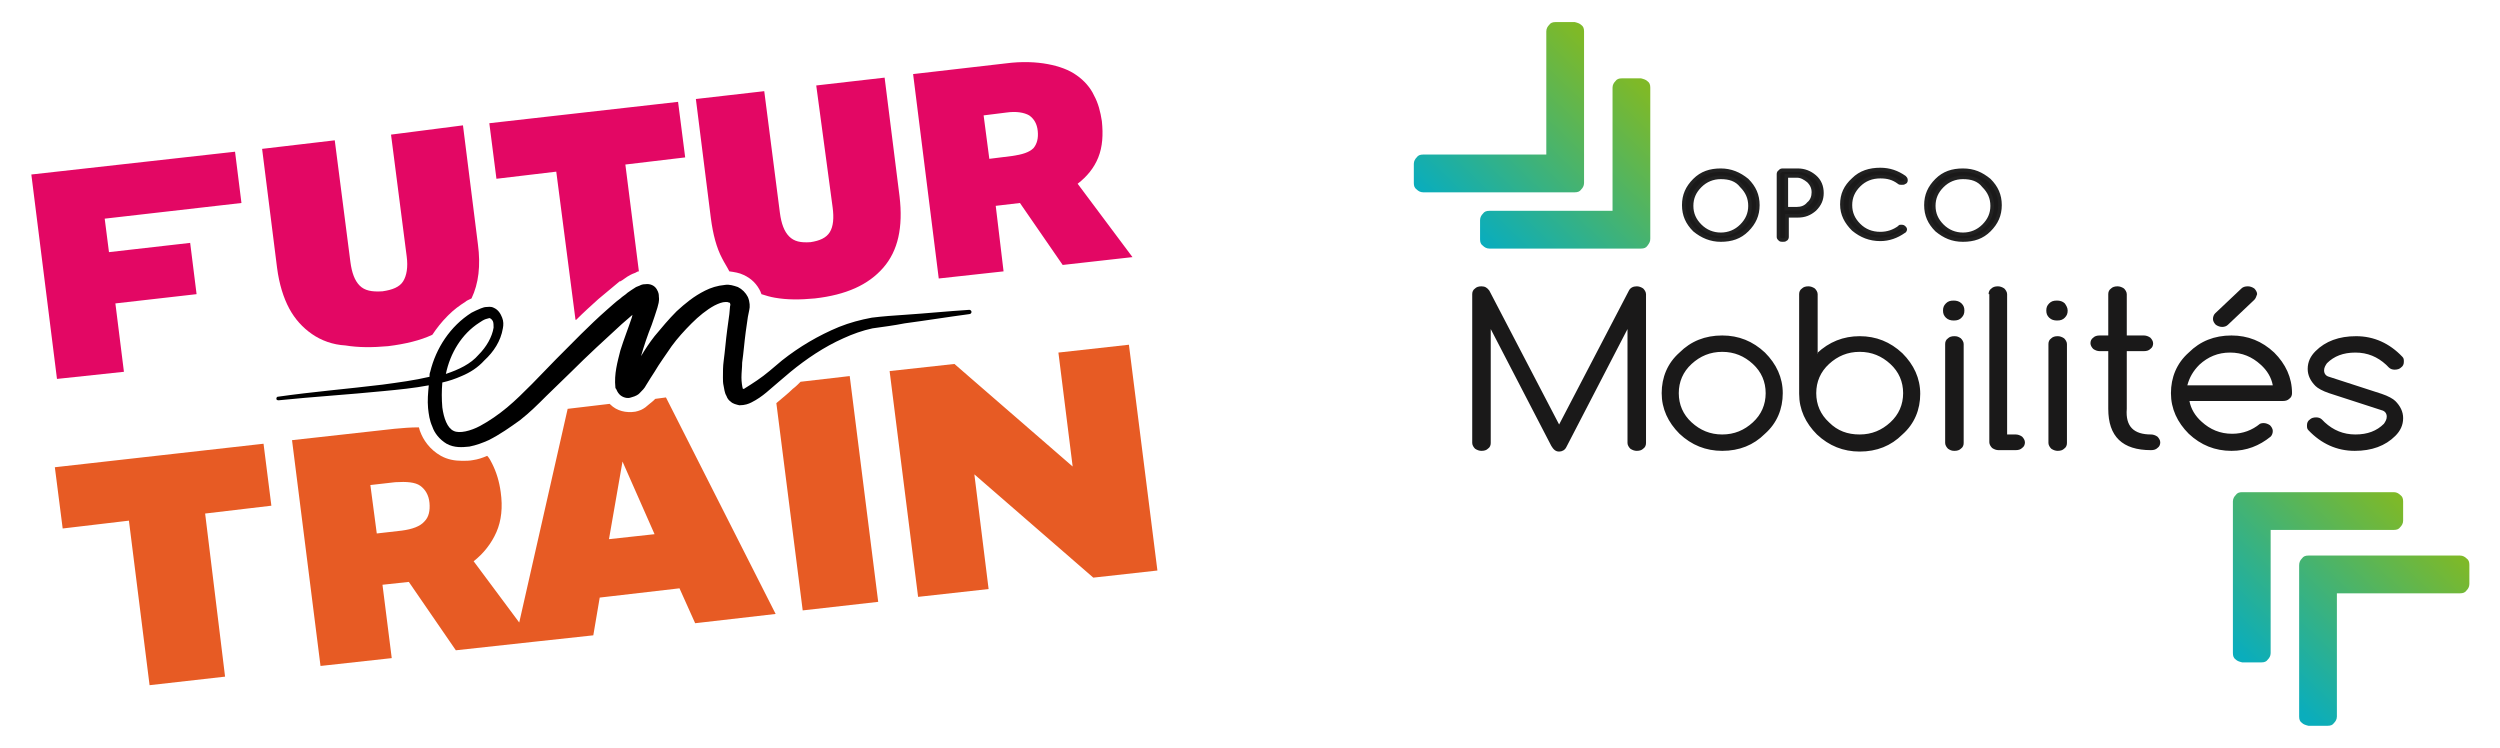
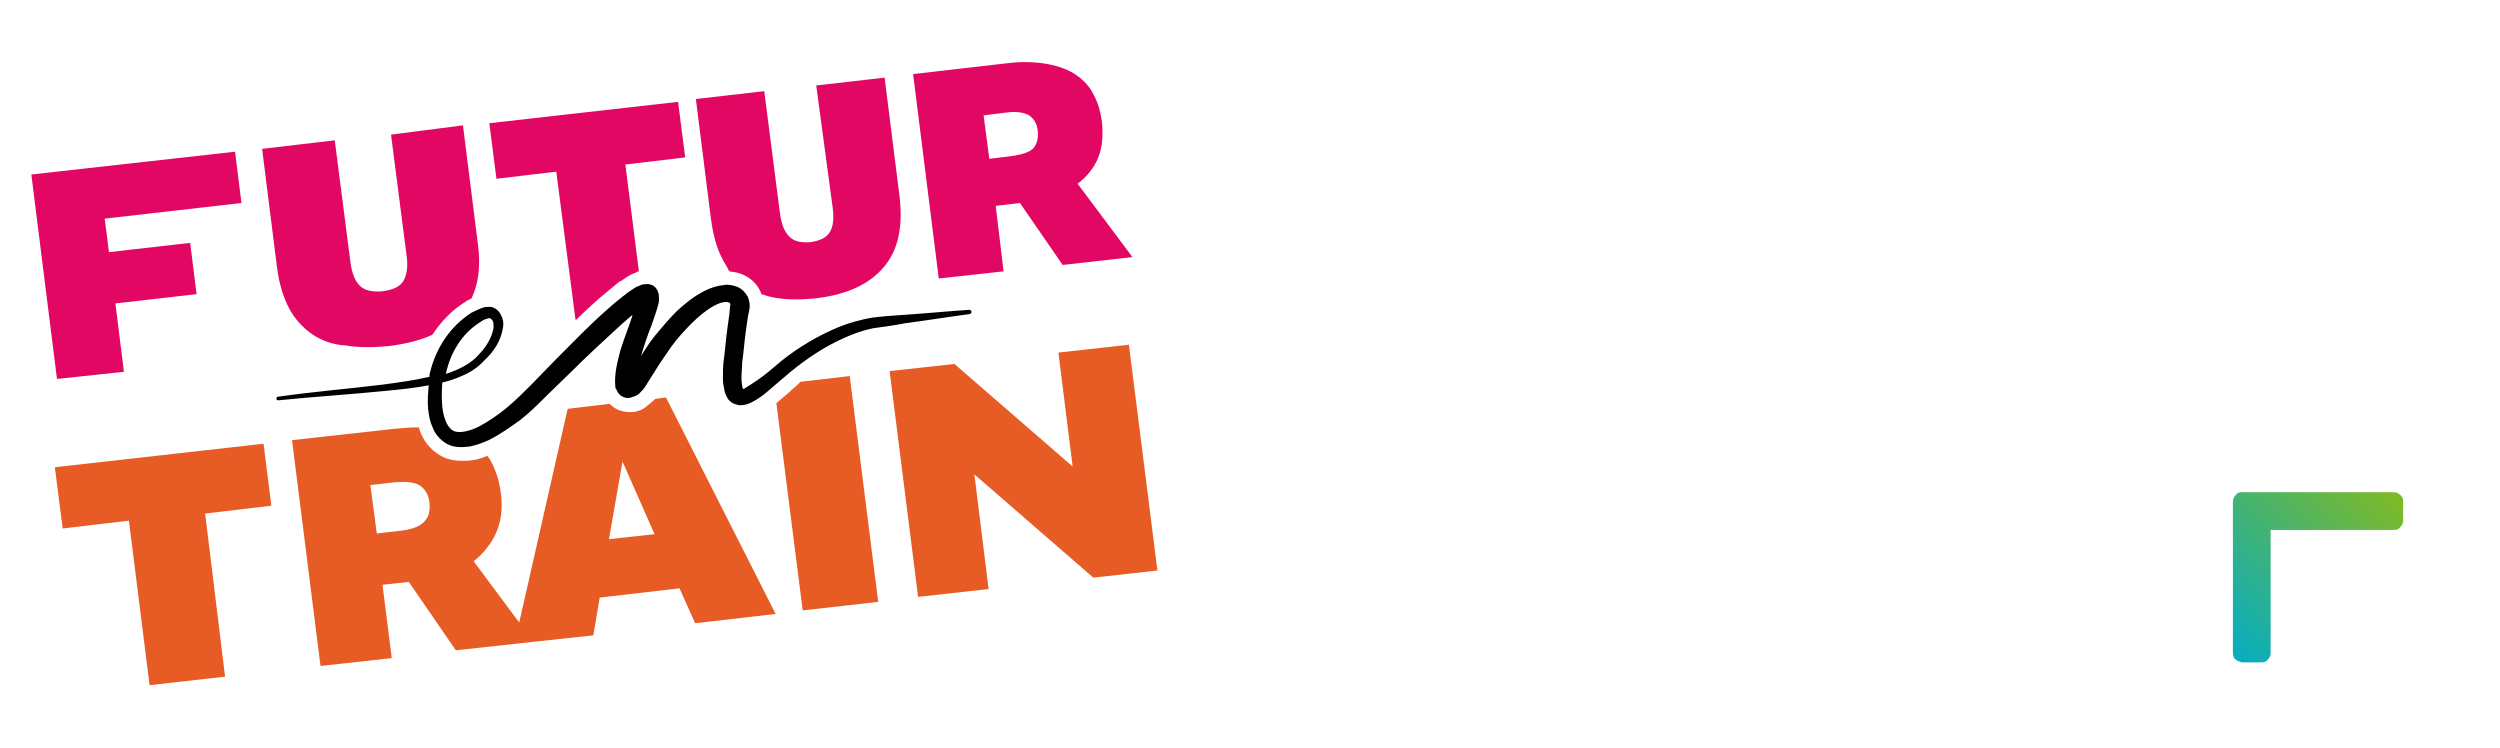
<svg xmlns="http://www.w3.org/2000/svg" id="Calque_1" x="0px" y="0px" viewBox="0 0 351 105" style="enable-background:new 0 0 351 105;" xml:space="preserve">
  <style type="text/css">	.Ombre_x0020_portée{fill:none;}	.Arrondis_x0020_2 pt{fill:#FFFFFF;stroke:#1D1D1B;stroke-miterlimit:10;}	.Miroir_x0020_dynamique X{fill:none;}	.Biseau_x0020_adouci{fill:url(#SVGID_1_);}	.Crépuscule{fill:#FFFFFF;}	.Feuillage_GS{fill:#FFDD00;}	.Pompadour_GS{fill-rule:evenodd;clip-rule:evenodd;fill:#51AEE2;}	.st0{fill-rule:evenodd;clip-rule:evenodd;}	.st1{fill-rule:evenodd;clip-rule:evenodd;fill:#E30764;}	.st2{fill-rule:evenodd;clip-rule:evenodd;fill:#E75B24;}	.st3{fill-rule:evenodd;clip-rule:evenodd;fill:#1A1919;}	.st4{fill-rule:evenodd;clip-rule:evenodd;fill:#1A1919;stroke:#212121;stroke-width:0.5;}	.st5{fill-rule:evenodd;clip-rule:evenodd;fill:url(#SVGID_00000163033615661518404720000016976828045443928207_);}	.st6{fill-rule:evenodd;clip-rule:evenodd;fill:url(#SVGID_00000062176725949574339660000014750310199986774918_);}	.st7{fill-rule:evenodd;clip-rule:evenodd;fill:url(#SVGID_00000155125413626307100950000006454019023441661627_);}	.st8{fill-rule:evenodd;clip-rule:evenodd;fill:url(#SVGID_00000103248874462398293050000006821889279311577993_);}</style>
  <linearGradient id="SVGID_1_" gradientUnits="userSpaceOnUse" x1="24.136" y1="-94.503" x2="24.843" y2="-93.795">
    <stop offset="0" style="stop-color:#E6E6EB" />
    <stop offset="0.175" style="stop-color:#E2E2E7" />
    <stop offset="0.355" style="stop-color:#D6D6DB" />
    <stop offset="0.537" style="stop-color:#C2C3C6" />
    <stop offset="0.72" style="stop-color:#A5A7A9" />
    <stop offset="0.903" style="stop-color:#818485" />
    <stop offset="1" style="stop-color:#6B6E6E" />
  </linearGradient>
  <g>
    <g>
      <path class="st0" d="M60.2,54.1c-0.1,1.1-0.2,2.1-0.1,3.2c0.1,0.9,0.2,1.7,0.6,2.6c0.3,0.9,1,1.8,2,2.4c1.1,0.6,2.2,0.5,3.2,0.4   c1-0.2,1.8-0.5,2.7-0.9c1.6-0.8,3-1.8,4.4-2.8c1.4-1.1,2.5-2.2,3.7-3.4l3.5-3.4c2.3-2.3,4.7-4.5,7.1-6.7c0.5-0.4,1-0.9,1.5-1.3   l-0.1,0.4c-0.5,1.5-1.1,3-1.6,4.6c-0.4,1.6-0.9,3.3-0.7,5.2l0,0c0,0.1,0,0.1,0.1,0.2c0.1,0.2,0.2,0.5,0.5,0.8   c0.4,0.4,1.1,0.6,1.6,0.4c0.4-0.1,0.6-0.2,0.8-0.3c0.2-0.1,0.3-0.2,0.4-0.3c0.4-0.4,0.7-0.7,0.9-1.1c0.5-0.8,0.8-1.3,1.2-1.9   c0.7-1.2,1.6-2.4,2.4-3.6c0.8-1.1,1.8-2.2,2.8-3.2c1-1,2.1-1.9,3.2-2.5c0.6-0.3,1.1-0.5,1.6-0.5c0.2,0,0.3,0,0.5,0.1   c0.1,0,0.1,0,0.1,0.1c0,0.1,0.1,0.1,0,0.4l-0.1,1.1l-0.3,2.2c-0.2,1.5-0.3,2.9-0.5,4.4c-0.1,0.7-0.1,1.5-0.1,2.3   c0,0.4,0,0.8,0.1,1.2c0.1,0.4,0.1,0.9,0.4,1.4c0.1,0.3,0.3,0.6,0.6,0.8c0.3,0.3,0.8,0.4,1.2,0.5c0.8,0,1.3-0.2,1.7-0.4   c0.8-0.4,1.5-0.9,2.1-1.4c1.2-1,2.3-2,3.4-2.9c2.2-1.8,4.7-3.5,7.4-4.7c1.3-0.6,2.7-1.1,4.1-1.4c1.4-0.2,3-0.4,4.5-0.7   c3-0.4,6.1-0.9,9.1-1.3c0.2,0,0.3-0.2,0.3-0.3c0-0.2-0.2-0.3-0.3-0.3c-3.1,0.2-6.1,0.5-9.1,0.7c-1.5,0.1-3,0.2-4.6,0.4   c-1.6,0.3-3.1,0.7-4.6,1.3c-2.9,1.2-5.6,2.8-8,4.7c-1.2,1-2.3,2-3.5,2.8c-0.6,0.4-1.2,0.8-1.7,1.1c-0.1,0.1-0.2,0.1-0.3,0.1   c-0.1-0.3-0.2-1-0.2-1.6c0-0.7,0.1-1.4,0.1-2.1c0.2-1.4,0.3-2.8,0.5-4.3l0.3-2.1l0.2-1c0.1-0.4,0.1-1.1-0.2-1.8   c-0.3-0.6-0.8-1.1-1.4-1.4c-0.6-0.2-1.2-0.4-1.8-0.3c-1.1,0.1-2,0.4-2.8,0.8c-1.6,0.8-2.8,1.8-4,2.9c-1.1,1.1-2.1,2.3-3.1,3.5   c-0.7,0.9-1.3,1.8-1.9,2.8c0.4-1.4,0.9-2.9,1.5-4.4c0.3-0.8,0.5-1.5,0.8-2.4c0.1-0.5,0.3-0.8,0.2-1.6c0-0.2,0-0.5-0.3-1   c-0.3-0.5-0.9-0.8-1.6-0.7c-0.4,0-0.6,0.1-0.8,0.2c-0.2,0.1-0.3,0.1-0.5,0.2c-0.5,0.3-0.9,0.6-1.2,0.8c-0.3,0.3-0.7,0.5-1,0.8   c-0.7,0.5-1.3,1.1-1.9,1.6c-2.5,2.2-4.8,4.6-7.1,6.9l-3.4,3.5c-1.2,1.2-2.3,2.3-3.5,3.3c-1.2,1-2.5,1.9-3.8,2.6   c-1.3,0.7-2.9,1.1-3.7,0.7c-0.9-0.4-1.4-1.8-1.6-3.3c-0.1-1.2-0.1-2.3,0-3.5c0.9-0.2,1.8-0.5,2.7-0.9c1.2-0.5,2.3-1.2,3.2-2.2l0,0   c1.3-1.2,2.3-2.7,2.6-4.5c0.1-0.5,0.1-1-0.1-1.5c-0.2-0.5-0.5-1.1-1.2-1.4c-0.4-0.2-0.8-0.1-1-0.1c-0.3,0-0.5,0.1-0.8,0.2   c-0.5,0.2-0.9,0.4-1.3,0.6c-3,1.9-5,5-5.8,8.3c-0.1,0.2-0.1,0.5-0.1,0.7c-2.1,0.5-4.4,0.8-6.6,1.1c-4.9,0.6-9.8,1-14.7,1.7   c-0.1,0-0.2,0.1-0.2,0.3c0,0.1,0.1,0.2,0.3,0.2c4.9-0.5,9.8-0.8,14.8-1.3C56,54.7,58.1,54.5,60.2,54.1 M67.3,45.3   c0.3-0.2,0.6-0.4,0.9-0.5c0.3-0.1,0.7-0.2,0.6-0.1c0.1,0,0.3,0.2,0.4,0.4c0.1,0.2,0.1,0.6,0.1,0.9c-0.2,1.3-1,2.7-2.1,3.8l0,0l0,0   c-1.1,1.3-2.8,2.1-4.6,2.7C63.2,49.6,64.8,46.9,67.3,45.3" />
      <path class="st1" d="M101.4,36.3c-0.8-1.5-1.3-3.4-1.6-5.7l-2.1-16.7l9.6-1.1l2.2,17.1c0.2,1.5,0.6,2.6,1.3,3.3   c0.7,0.7,1.6,0.9,3,0.8c1.3-0.2,2.2-0.6,2.7-1.4c0.5-0.8,0.6-2,0.4-3.5L114.6,12l9.6-1.1l2.1,16.7c0.5,4.3-0.2,7.6-2.3,10   c-2.1,2.4-5.2,3.8-9.6,4.3c-2.1,0.2-3.9,0.2-5.6-0.1c-0.6-0.1-1.3-0.3-1.9-0.5c0-0.1-0.1-0.2-0.1-0.3c-0.5-1.1-1.3-1.9-2.4-2.4   c-0.6-0.3-1.3-0.4-2-0.5C102.1,37.5,101.7,36.9,101.4,36.3z M4.4,24.5L33,21.3l0.9,7.2l-19.2,2.2l0.6,4.7l11.4-1.3l0.9,7.2   l-11.4,1.3l1.2,9.6L8,53.2L4.4,24.5z M140.9,38.1l-9.1,1l-3.6-28.7l13-1.5c2.3-0.3,4.3-0.2,5.9,0.1c1.6,0.3,3,0.8,4.1,1.6   c1,0.7,1.9,1.7,2.4,2.8c0.6,1.1,0.9,2.3,1.1,3.6c0.2,1.9,0.1,3.6-0.5,5.1c-0.6,1.5-1.6,2.7-2.9,3.7l7.7,10.3l-9.8,1.1l-6-8.7   l-3.4,0.4L140.9,38.1L140.9,38.1z M141.3,15.8l-3.2,0.4l0.8,6.1l3.2-0.4c1.4-0.2,2.4-0.5,3-1.1c0.5-0.6,0.7-1.4,0.6-2.4   c-0.1-1-0.5-1.7-1.2-2.2C143.8,15.8,142.7,15.6,141.3,15.8z M43.8,46.9c-1.3-0.9-2.4-2.1-3.2-3.6c-0.8-1.5-1.4-3.4-1.7-5.7   l-2.1-16.7l10.2-1.2l2.2,17.1c0.2,1.5,0.6,2.6,1.3,3.3c0.7,0.7,1.7,0.9,3.2,0.8c1.4-0.2,2.4-0.6,2.9-1.4c0.5-0.8,0.7-2,0.5-3.5   l-2.2-17.1L65,17.6l2.1,16.7c0.4,3,0.1,5.5-0.9,7.6c-0.4,0.2-0.7,0.3-0.9,0.5l0,0l0,0c-0.8,0.5-1.6,1.1-2.3,1.8l-0.2,0.2   c-0.8,0.8-1.5,1.7-2.1,2.6c-1.7,0.8-3.8,1.3-6.2,1.6c-2.2,0.2-4.2,0.2-6-0.1C46.7,48.4,45.1,47.8,43.8,46.9L43.8,46.9z M78.1,24.1   l-8.4,1l-1-7.8l26.5-3l1,7.8l-8.4,1l1.9,15c-0.2,0-0.3,0.1-0.5,0.2l0,0l0,0c-0.3,0.1-0.5,0.2-0.7,0.3c-0.6,0.3-1,0.7-1.4,0.9   L87,39.5c-1,0.8-2,1.7-3,2.5c-1,0.9-2.1,1.9-3.1,2.9l-0.1,0L78.1,24.1z" />
      <path class="st2" d="M112.4,53.6l6.9-0.8l4,31.7l-10.6,1.2L109,56.6l0,0c0.8-0.7,1.6-1.3,2.3-2C111.7,54.3,112,54,112.4,53.6z    M7.7,65.6l29.3-3.3l1.1,8.7l-9.3,1.1L31.6,95L21,96.2l-2.9-23.1l-9.3,1.1L7.7,65.6z M148.6,49.5l9.9-1.1l4,31.7l-9,1l-16.7-14.5   l2,16.1l-9.9,1.1l-4-31.7l9.1-1l16.6,14.4L148.6,49.5L148.6,49.5z M92,56l1.5-0.2l15.4,30.4l-11.3,1.3l-2.2-4.9l-11.2,1.3   l-0.9,5.3l-8.3,0.9L64,91.3l-6.6-9.6l-3.7,0.4L55,92.4l-10,1.1l-4-31.7l14.4-1.6c1.1-0.1,2.2-0.2,3.4-0.2c0.1,0.2,0.1,0.4,0.2,0.6   c0.4,1.1,1.3,2.5,2.9,3.4c0.9,0.5,1.9,0.7,3,0.7c0.5,0,1,0,1.5-0.1l0,0l0,0c0.7-0.1,1.3-0.3,2-0.6c0.3,0.3,0.5,0.7,0.7,1.1   c0.6,1.2,1,2.5,1.2,4c0.3,2.1,0.1,4-0.6,5.6c-0.7,1.6-1.8,3-3.2,4.1l6.4,8.6l6.8-30l5.9-0.7c0,0,0.1,0.1,0.1,0.1   c0.9,0.9,2.2,1.2,3.5,1l0,0l0,0c0.5-0.1,1-0.3,1.4-0.6l0,0l0,0l0,0c0.2-0.2,0.4-0.3,0.6-0.5C91.6,56.4,91.8,56.2,92,56L92,56z    M59.6,73.2c0.6-0.6,0.8-1.5,0.7-2.6c-0.1-1.1-0.6-1.9-1.3-2.4c-0.7-0.5-1.9-0.6-3.5-0.5l-3.5,0.4l0.9,6.8l3.5-0.4   C57.9,74.3,59,73.9,59.6,73.2z M85.5,75.7l6.4-0.7l-4.5-10.2L85.5,75.7L85.5,75.7z" />
    </g>
    <g>
      <g transform="translate(5.6 14.7)">
-         <path class="st3" d="M212.2,47.9l-8.5-16.4v16c0,0.3-0.1,0.6-0.4,0.8c-0.2,0.2-0.5,0.3-0.9,0.3c-0.3,0-0.6-0.1-0.9-0.3    c-0.2-0.2-0.4-0.5-0.4-0.8V26.6c0-0.3,0.1-0.6,0.4-0.8c0.2-0.2,0.5-0.3,0.9-0.3c0.5,0,0.8,0.2,1.1,0.6l9.8,18.8l9.8-18.8    c0.2-0.4,0.6-0.6,1.1-0.6c0.3,0,0.6,0.1,0.9,0.3c0.2,0.2,0.4,0.5,0.4,0.8v20.9c0,0.3-0.1,0.6-0.4,0.8c-0.2,0.2-0.5,0.3-0.9,0.3    c-0.3,0-0.6-0.1-0.9-0.3c-0.2-0.2-0.4-0.5-0.4-0.8v-16l-8.6,16.6c-0.2,0.4-0.6,0.6-1,0.6C212.8,48.7,212.5,48.4,212.2,47.9     M236.2,34.7c-1.7,0-3.1,0.6-4.3,1.7s-1.8,2.5-1.8,4.1c0,1.6,0.6,3,1.8,4.1c1.2,1.1,2.6,1.7,4.3,1.7c1.7,0,3.1-0.6,4.3-1.7    c1.2-1.1,1.8-2.5,1.8-4.1c0-1.6-0.6-3-1.8-4.1S237.9,34.7,236.2,34.7z M244.7,40.5c0,2.2-0.8,4.2-2.5,5.7c-1.6,1.6-3.6,2.4-6,2.4    c-2.3,0-4.3-0.8-6-2.4c-1.6-1.6-2.5-3.5-2.5-5.7c0-2.2,0.8-4.2,2.5-5.7c1.6-1.6,3.6-2.4,6-2.4c2.3,0,4.3,0.8,6,2.4    C243.8,36.4,244.7,38.3,244.7,40.5L244.7,40.5z M255.5,46.3c1.7,0,3.1-0.6,4.3-1.7c1.2-1.1,1.8-2.5,1.8-4.1c0-1.6-0.6-3-1.8-4.1    c-1.2-1.1-2.6-1.7-4.3-1.7c-1.7,0-3.1,0.6-4.3,1.7c-1.2,1.1-1.8,2.5-1.8,4.1c0,1.6,0.6,3,1.8,4.1    C252.4,45.8,253.8,46.3,255.5,46.3z M249.5,34.9C249.5,34.8,249.5,34.8,249.5,34.9c1.7-1.6,3.7-2.4,6-2.4c2.3,0,4.3,0.8,6,2.4    c1.6,1.6,2.5,3.5,2.5,5.7c0,2.2-0.8,4.2-2.5,5.7c-1.6,1.6-3.6,2.4-6,2.4c-2.3,0-4.3-0.8-6-2.4c-1.6-1.6-2.5-3.5-2.5-5.7V26.6    c0-0.3,0.1-0.6,0.4-0.8c0.2-0.2,0.5-0.3,0.9-0.3c0.3,0,0.6,0.1,0.9,0.3c0.2,0.2,0.4,0.5,0.4,0.8V34.9L249.5,34.9z M267.5,33.6    c0-0.3,0.1-0.6,0.4-0.8c0.2-0.2,0.5-0.3,0.9-0.3s0.6,0.1,0.9,0.3c0.2,0.2,0.4,0.5,0.4,0.8v13.9c0,0.3-0.1,0.6-0.4,0.8    c-0.2,0.2-0.5,0.3-0.9,0.3s-0.6-0.1-0.9-0.3c-0.2-0.2-0.4-0.5-0.4-0.8V33.6z M270.2,28.9c0,0.4-0.1,0.7-0.4,1    c-0.3,0.3-0.6,0.4-1.1,0.4c-0.4,0-0.8-0.1-1.1-0.4c-0.3-0.3-0.4-0.6-0.4-1c0-0.4,0.1-0.7,0.4-1c0.3-0.3,0.6-0.4,1.1-0.4    c0.4,0,0.8,0.1,1.1,0.4C270.1,28.2,270.2,28.5,270.2,28.9L270.2,28.9z M273.6,26.6c0-0.3,0.1-0.6,0.4-0.8    c0.2-0.2,0.5-0.3,0.9-0.3c0.3,0,0.6,0.1,0.9,0.3c0.2,0.2,0.4,0.5,0.4,0.8v19.7h1.2c0.3,0,0.6,0.1,0.9,0.3    c0.2,0.2,0.4,0.5,0.4,0.8c0,0.3-0.1,0.6-0.4,0.8c-0.2,0.2-0.5,0.3-0.9,0.3h-2.4c-0.3,0-0.6-0.1-0.9-0.3c-0.2-0.2-0.4-0.5-0.4-0.8    V26.6 M282,33.6c0-0.3,0.1-0.6,0.4-0.8c0.2-0.2,0.5-0.3,0.9-0.3c0.3,0,0.6,0.1,0.9,0.3c0.2,0.2,0.4,0.5,0.4,0.8v13.9    c0,0.3-0.1,0.6-0.4,0.8c-0.2,0.2-0.5,0.3-0.9,0.3c-0.3,0-0.6-0.1-0.9-0.3c-0.2-0.2-0.4-0.5-0.4-0.8V33.6z M284.7,28.9    c0,0.4-0.1,0.7-0.4,1c-0.3,0.3-0.6,0.4-1.1,0.4c-0.4,0-0.8-0.1-1.1-0.4c-0.3-0.3-0.4-0.6-0.4-1c0-0.4,0.1-0.7,0.4-1    c0.3-0.3,0.6-0.4,1.1-0.4c0.4,0,0.8,0.1,1.1,0.4C284.5,28.2,284.7,28.5,284.7,28.9L284.7,28.9z M296.4,46.3    c0.3,0,0.6,0.1,0.9,0.3c0.2,0.2,0.4,0.5,0.4,0.8c0,0.3-0.1,0.6-0.4,0.8c-0.2,0.2-0.5,0.3-0.9,0.3c-4,0-6-1.9-6-5.8v-8.1h-1.2    c-0.3,0-0.6-0.1-0.9-0.3c-0.2-0.2-0.4-0.5-0.4-0.8c0-0.3,0.1-0.6,0.4-0.8c0.2-0.2,0.5-0.3,0.9-0.3h1.2v-5.8    c0-0.3,0.1-0.6,0.4-0.8c0.2-0.2,0.5-0.3,0.9-0.3c0.3,0,0.6,0.1,0.9,0.3c0.2,0.2,0.4,0.5,0.4,0.8v5.8h2.4c0.3,0,0.6,0.1,0.9,0.3    c0.2,0.2,0.4,0.5,0.4,0.8c0,0.3-0.1,0.6-0.4,0.8c-0.2,0.2-0.5,0.3-0.9,0.3h-2.4v8.1C292.8,45.2,294,46.3,296.4,46.3 M310.9,27.4    l-3.7,3.5c-0.2,0.2-0.5,0.3-0.8,0.3c-0.3,0-0.6-0.1-0.9-0.3c-0.2-0.2-0.4-0.5-0.4-0.8c0-0.3,0.1-0.6,0.3-0.8l3.7-3.5    c0.2-0.2,0.5-0.3,0.9-0.3c0.3,0,0.6,0.1,0.9,0.3c0.2,0.2,0.4,0.5,0.4,0.8C311.2,26.9,311.1,27.2,310.9,27.4z M313.5,39.4    c-0.2-1.1-0.8-2.1-1.7-2.9c-1.2-1.1-2.6-1.7-4.3-1.7c-1.7,0-3.1,0.6-4.3,1.7c-0.9,0.9-1.4,1.8-1.7,2.9H313.5z M312.2,44.7    c0.3,0,0.6,0.1,0.9,0.3c0.2,0.2,0.4,0.5,0.4,0.8s-0.1,0.6-0.3,0.8c-1.6,1.3-3.4,2-5.5,2c-2.3,0-4.3-0.8-6-2.4    c-1.6-1.6-2.5-3.5-2.5-5.7c0-2.2,0.8-4.2,2.5-5.7c1.6-1.6,3.6-2.4,6-2.4c2.3,0,4.3,0.8,6,2.4c1.6,1.6,2.5,3.5,2.5,5.7    c0,0.3-0.1,0.6-0.4,0.8c-0.2,0.2-0.5,0.3-0.9,0.3h-13.1c0.2,1.1,0.8,2.1,1.7,2.9c1.2,1.1,2.6,1.7,4.3,1.7c1.5,0,2.8-0.5,3.9-1.4    C311.7,44.8,311.9,44.7,312.2,44.7L312.2,44.7z M321.4,40.5c-0.9-0.3-1.6-0.7-1.9-1c-0.7-0.7-1.1-1.5-1.1-2.4    c0-1,0.4-1.8,1.1-2.5c1.4-1.4,3.3-2.1,5.7-2.1c2.5,0,4.7,1,6.5,2.9c0.2,0.2,0.2,0.4,0.2,0.7c0,0.3-0.1,0.6-0.4,0.8    c-0.2,0.2-0.5,0.3-0.9,0.3c-0.3,0-0.6-0.1-0.8-0.3c-0.2-0.2-0.3-0.3-0.4-0.4c-1.2-1.1-2.6-1.7-4.3-1.7c-1.7,0-3,0.5-4,1.5    c-0.2,0.3-0.4,0.6-0.4,1c0,0.5,0.3,0.8,0.7,0.9l7.4,2.4c0.9,0.3,1.6,0.7,1.9,1c0.7,0.7,1.1,1.5,1.1,2.4c0,1-0.4,1.8-1.1,2.5    c-1.4,1.4-3.3,2.1-5.7,2.1c-2.5,0-4.7-1-6.5-2.9c-0.2-0.2-0.2-0.4-0.2-0.7c0-0.3,0.1-0.6,0.4-0.8c0.2-0.2,0.5-0.3,0.9-0.3    c0.3,0,0.6,0.1,0.8,0.3c0.2,0.2,0.3,0.3,0.4,0.4c1.2,1.1,2.6,1.7,4.3,1.7c1.7,0,3-0.5,4-1.5c0.2-0.3,0.4-0.6,0.4-1    c0-0.5-0.3-0.8-0.7-0.9L321.4,40.5" />
        <g transform="translate(20)">
-           <path class="st4" d="M216,10.2c-1.1,0-2.1,0.4-2.9,1.2c-0.8,0.8-1.2,1.7-1.2,2.8c0,1.1,0.4,2,1.2,2.8c0.8,0.8,1.8,1.2,2.9,1.2     c1.1,0,2.1-0.4,2.9-1.2c0.8-0.8,1.2-1.7,1.2-2.8c0-1.1-0.4-2-1.2-2.8C218.2,10.5,217.2,10.2,216,10.2z M221.2,14.1     c0,1.4-0.5,2.5-1.5,3.5c-1,1-2.2,1.4-3.7,1.4c-1.4,0-2.6-0.5-3.7-1.4c-1-1-1.5-2.1-1.5-3.5c0-1.4,0.5-2.5,1.5-3.5     c1-1,2.2-1.4,3.7-1.4c1.4,0,2.6,0.5,3.7,1.4C220.7,11.6,221.2,12.7,221.2,14.1L221.2,14.1z M225.2,10.2v4.4h1.5     c0.6,0,1.2-0.2,1.6-0.7c0.5-0.4,0.7-1,0.7-1.6c0-0.6-0.2-1.1-0.7-1.6c-0.5-0.4-1-0.7-1.6-0.7H225.2z M224.7,9.2h2.1     c0.9,0,1.7,0.3,2.4,0.9c0.7,0.6,1,1.4,1,2.3c0,0.9-0.3,1.6-1,2.3c-0.7,0.6-1.4,0.9-2.4,0.9h-1.5v3c0,0.1-0.1,0.3-0.2,0.3     c-0.1,0.1-0.2,0.1-0.4,0.1s-0.3,0-0.4-0.1c-0.1-0.1-0.2-0.2-0.2-0.3V9.7c0-0.1,0.1-0.3,0.2-0.3C224.4,9.2,224.6,9.2,224.7,9.2     L224.7,9.2z M241.3,17.1c0.1,0,0.3,0,0.4,0.1c0.1,0.1,0.2,0.2,0.2,0.3s-0.1,0.3-0.2,0.3c-1,0.7-2.1,1.1-3.3,1.1     c-1.5,0-2.7-0.5-3.8-1.4c-1-1-1.6-2.1-1.6-3.5c0-1.4,0.5-2.5,1.6-3.5c1-1,2.3-1.4,3.8-1.4c1.3,0,2.4,0.4,3.4,1.1     c0.1,0.1,0.2,0.2,0.2,0.4s-0.1,0.3-0.2,0.3c-0.1,0.1-0.2,0.1-0.4,0.1s-0.3,0-0.4-0.1c-0.8-0.6-1.6-0.8-2.6-0.8     c-1.2,0-2.2,0.4-3,1.2c-0.8,0.8-1.2,1.7-1.2,2.8c0,1.1,0.4,2,1.2,2.8c0.8,0.8,1.8,1.2,3,1.2c1,0,1.9-0.3,2.7-0.9     C241.1,17.1,241.2,17.1,241.3,17.1 M250,10.2c-1.1,0-2.1,0.4-2.9,1.2c-0.8,0.8-1.2,1.7-1.2,2.8c0,1.1,0.4,2,1.2,2.8     c0.8,0.8,1.8,1.2,2.9,1.2s2.1-0.4,2.9-1.2c0.8-0.8,1.2-1.7,1.2-2.8c0-1.1-0.4-2-1.2-2.8C252.2,10.5,251.2,10.2,250,10.2z      M255.2,14.1c0,1.4-0.5,2.5-1.5,3.5c-1,1-2.2,1.4-3.7,1.4s-2.6-0.5-3.7-1.4c-1-1-1.5-2.1-1.5-3.5c0-1.4,0.5-2.5,1.5-3.5     c1-1,2.2-1.4,3.7-1.4s2.6,0.5,3.7,1.4C254.7,11.6,255.2,12.7,255.2,14.1L255.2,14.1z" />
-         </g>
+           </g>
      </g>
      <linearGradient id="SVGID_00000041996058374678821310000017904330032485468090_" gradientUnits="userSpaceOnUse" x1="32.431" y1="217.263" x2="33.717" y2="218.665" gradientTransform="matrix(16.1 0 0 -16.8 -211.253 3738.397)">
        <stop offset="0" style="stop-color:#0AADBC" />
        <stop offset="1" style="stop-color:#7FB927" />
      </linearGradient>
      <path style="fill-rule:evenodd;clip-rule:evenodd;fill:url(#SVGID_00000041996058374678821310000017904330032485468090_);" d="   M313.5,91.7c0,0.4,0.1,0.7,0.4,0.9c0.2,0.2,0.5,0.3,0.9,0.4l2.7,0c0.4,0,0.7-0.1,0.9-0.4c0.2-0.2,0.4-0.5,0.4-0.9l0-17.3l17.3,0   c0.4,0,0.7-0.1,0.9-0.4c0.2-0.2,0.4-0.5,0.4-0.9l0-2.7c0-0.4-0.1-0.7-0.4-0.9c-0.2-0.2-0.5-0.4-0.9-0.4l-21.3,0   c-0.4,0-0.7,0.1-0.9,0.4c-0.2,0.2-0.4,0.5-0.4,0.9L313.5,91.7z" />
      <linearGradient id="SVGID_00000077318606522661885190000016503199933183167643_" gradientUnits="userSpaceOnUse" x1="32.622" y1="217.113" x2="33.907" y2="218.515" gradientTransform="matrix(16.1 0 0 -16.8 -204.953 3744.697)">
        <stop offset="0" style="stop-color:#0AADBC" />
        <stop offset="1" style="stop-color:#7FB927" />
      </linearGradient>
-       <path style="fill-rule:evenodd;clip-rule:evenodd;fill:url(#SVGID_00000077318606522661885190000016503199933183167643_);" d="   M322.8,79.4l0,21.2c0,0.4,0.1,0.7,0.4,0.9c0.2,0.2,0.5,0.3,0.9,0.4l2.7,0c0.4,0,0.7-0.1,0.9-0.4c0.2-0.2,0.4-0.5,0.4-0.9l0-17.3   l17.3,0c0.4,0,0.7-0.1,0.9-0.4c0.2-0.2,0.4-0.5,0.4-0.9l0-2.7c0-0.4-0.1-0.7-0.4-0.9c-0.2-0.2-0.5-0.4-0.9-0.4l-21.3,0   c-0.4,0-0.7,0.1-0.9,0.4C322.9,78.7,322.8,79,322.8,79.4" />
      <linearGradient id="SVGID_00000000193344453952292070000013184174484062684809_" gradientUnits="userSpaceOnUse" x1="30.825" y1="217.734" x2="32.114" y2="219.13" gradientTransform="matrix(16.1 0 0 -16.8 -282.653 3697.097)">
        <stop offset="0" style="stop-color:#0AADBC" />
        <stop offset="1" style="stop-color:#7FB927" />
      </linearGradient>
-       <path style="fill-rule:evenodd;clip-rule:evenodd;fill:url(#SVGID_00000000193344453952292070000013184174484062684809_);" d="   M231.7,33.5l0-21.2c0-0.4-0.1-0.7-0.4-0.9c-0.2-0.2-0.5-0.3-0.9-0.4l-2.7,0c-0.4,0-0.7,0.1-0.9,0.4c-0.2,0.2-0.4,0.5-0.4,0.9   l0,17.3l-17.3,0c-0.4,0-0.7,0.1-0.9,0.4c-0.2,0.2-0.4,0.5-0.4,0.9l0,2.7c0,0.4,0.1,0.7,0.4,0.9c0.2,0.2,0.5,0.4,0.9,0.4l21.3,0   c0.4,0,0.7-0.1,0.9-0.4C231.6,34.1,231.7,33.9,231.7,33.5" />
      <linearGradient id="SVGID_00000085959723547977461330000008773470968707450018_" gradientUnits="userSpaceOnUse" x1="30.636" y1="217.869" x2="31.925" y2="219.265" gradientTransform="matrix(16.1 0 0 -16.8 -288.953 3691.497)">
        <stop offset="0" style="stop-color:#0AADBC" />
        <stop offset="1" style="stop-color:#7FB927" />
      </linearGradient>
-       <path style="fill-rule:evenodd;clip-rule:evenodd;fill:url(#SVGID_00000085959723547977461330000008773470968707450018_);" d="   M222.4,4.4c0-0.4-0.1-0.7-0.4-0.9c-0.2-0.2-0.5-0.3-0.9-0.4l-2.7,0c-0.4,0-0.7,0.1-0.9,0.4c-0.2,0.2-0.4,0.5-0.4,0.9l0,17.3   l-17.3,0c-0.4,0-0.7,0.1-0.9,0.4c-0.2,0.2-0.4,0.5-0.4,0.9l0,2.7c0,0.4,0.1,0.7,0.4,0.9c0.2,0.2,0.5,0.4,0.9,0.4l21.3,0   c0.4,0,0.7-0.1,0.9-0.4c0.2-0.2,0.4-0.5,0.4-0.9L222.4,4.4z" />
    </g>
  </g>
</svg>